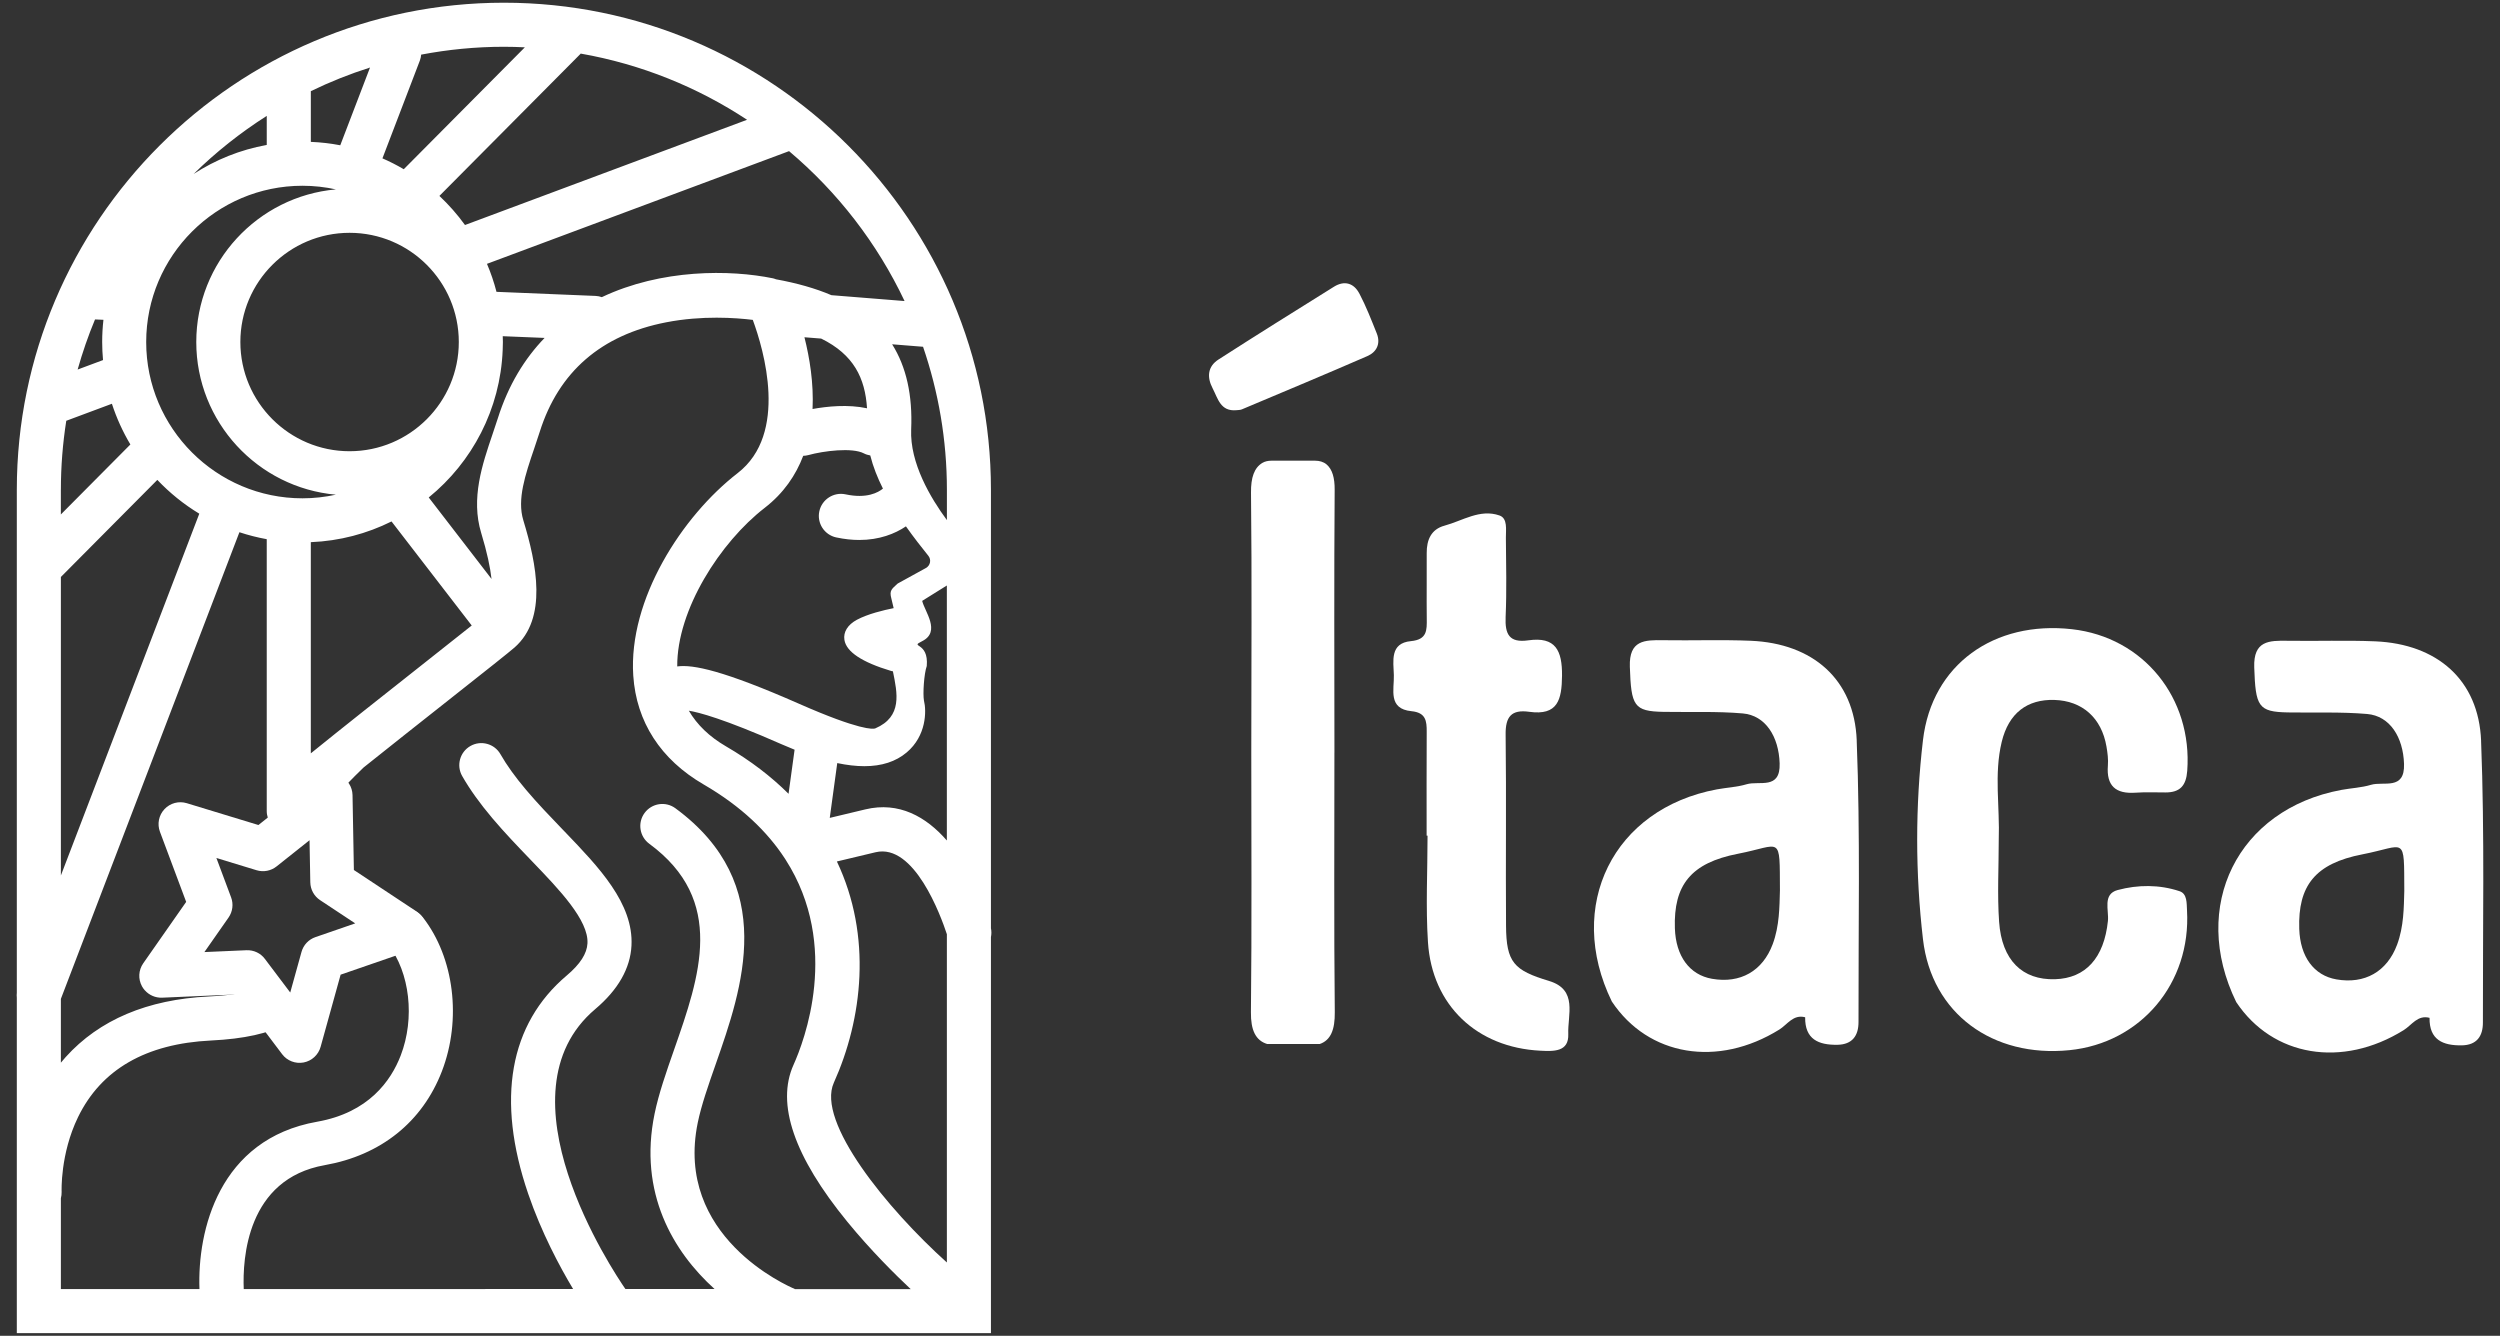
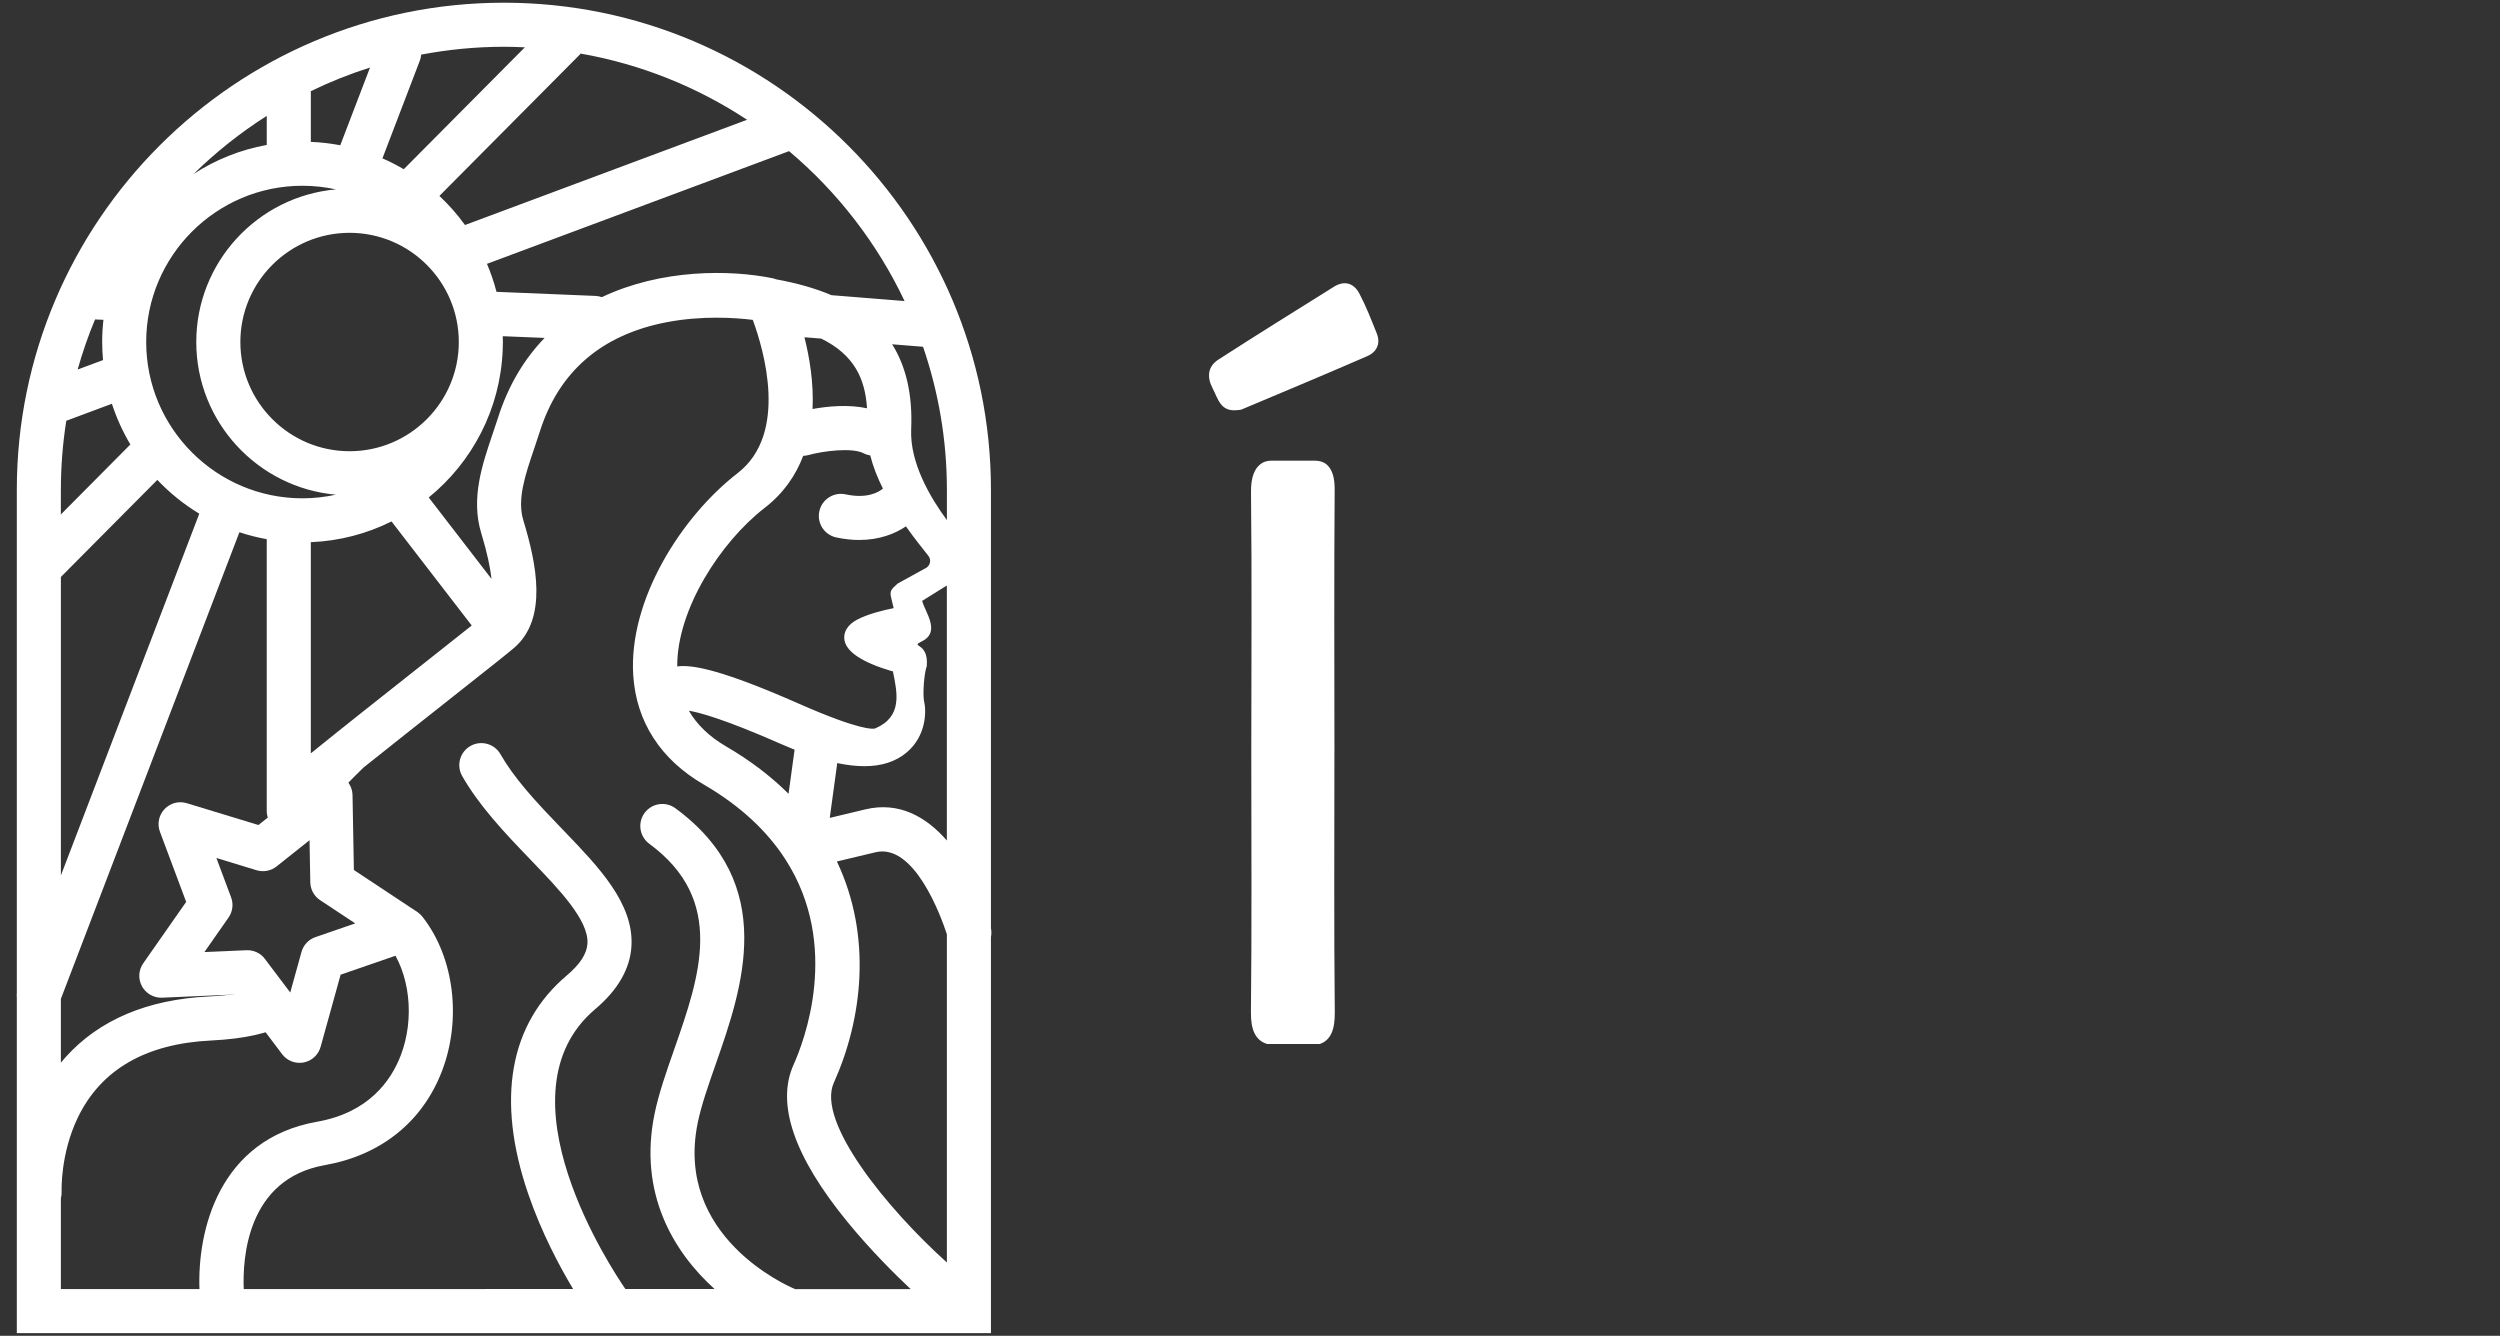
<svg xmlns="http://www.w3.org/2000/svg" id="Capa_1" viewBox="0 0 976.95 522">
  <rect x="0" y="0" width="976.95" height="522" fill="#333333" stroke="none" />
  <defs>
    <style>
      .cls-1 {
        fill: #fff;
      }
    </style>
  </defs>
  <g>
    <path class="cls-1" d="M387.24,362.73v-171.33C387.24,86.45,301.86,1.06,196.91,1.06S6.57,86.45,6.57,191.4v196.58c-.07.63-.07,1.25,0,1.87v131.1h380.67v-154.75c.23-1.11.24-2.28,0-3.46ZM353.48,117.64l-28.58-2.29c-6.24-2.67-13.48-4.71-21.67-6.21-.37-.13-.73-.29-1.12-.37-16.77-3.45-43.62-3.71-66.93,7.35-.76-.26-1.55-.45-2.38-.48l-38.78-1.6c-.97-3.76-2.22-7.42-3.72-10.94l118.05-44.04c18.94,15.98,34.42,35.93,45.13,58.57ZM326.78,210.01c3.21.69,6.21,1,9,1,7.83,0,13.94-2.41,18.24-5.32,3.12,4.42,6.23,8.35,8.76,11.5,1.24,1.54.78,3.82-.96,4.78l-11.02,6.06c-2.35,2.17-3.32,2.71-2.49,5.8.33,1.23.64,2.53.91,3.82-3.89.77-10.09,2.26-14.35,4.54-3.6,1.93-5.39,4.8-4.89,7.88.74,4.65,6.88,8.72,18.24,12.12.23.07.47.1.71.15,1.73,8.49,3.82,17.71-6.91,22.31-.75.32-6.01.83-29.72-9.61-29.48-12.98-41.47-15.46-47.65-14.61-.16-22.15,16.85-48.56,34.17-61.96,7.46-5.77,12.2-12.81,15.06-20.34.65-.02,1.31-.1,1.96-.28,6.09-1.68,17.22-3.05,21.76-.67.8.42,1.63.65,2.48.8,1.1,4.39,2.84,8.76,4.95,12.96-1.86,1.53-6.34,4.02-14.61,2.24-4.61-.99-9.23,1.95-10.24,6.6-1.01,4.65,1.95,9.23,6.6,10.24ZM310.51,292.96l-2.36,17.24c-6.72-6.68-14.81-12.94-24.48-18.56-6.5-3.78-11.3-8.45-14.49-13.91,3.84.62,13.6,3.13,36.18,13.08,1.76.78,3.47,1.49,5.15,2.16ZM314.35,131.79l6.55.52c12.74,6.25,17.16,15.46,17.92,27.24-7.44-1.61-15.65-.75-21.29.28.48-10.1-1.14-20-3.17-28.04ZM188.04,208.26c2.33,7.66,3.53,13.49,4.04,17.98l-24.54-31.84c16.92-13.76,27.99-34.43,28.9-57.67.05-1.02.08-2.05.08-3.08,0-.76-.03-1.52-.06-2.27l16.36.67c-7.74,8.02-14.15,18.32-18.3,31.48-.65,2.04-1.35,4.11-2.06,6.19-3.99,11.75-8.52,25.07-4.42,38.54ZM153,203.77l31.34,40.66c-4.83,3.85-12.17,9.66-19.8,15.68-14.33,11.32-31.63,24.99-43.08,34.28v-82.52c11.29-.46,21.97-3.33,31.54-8.1ZM136.61,176.33c-23.53,0-42.68-19.14-42.68-42.68s19.14-42.67,42.68-42.67,42.68,19.14,42.68,42.67-19.14,42.68-42.68,42.68ZM226.91,20.94c23.67,4.16,45.7,13.12,65.03,25.87l-110.23,41.12c-2.97-4.11-6.32-7.91-10-11.37l55.07-55.44c.05-.05.09-.12.14-.17ZM164.09,23.62c.29-.75.42-1.51.49-2.27,10.48-1.99,21.27-3.07,32.32-3.07,2.75,0,5.48.08,8.2.21l-47.32,47.64c-2.68-1.58-5.46-3-8.33-4.25l14.64-38.26ZM144.6,26.38l-11.63,30.39c-3.75-.72-7.59-1.17-11.5-1.33v-19.76s0-.04,0-.06c7.43-3.61,15.16-6.7,23.14-9.24ZM104.24,45.29v11.35c-10.38,1.88-20.04,5.8-28.57,11.34,8.68-8.53,18.26-16.13,28.57-22.69ZM118.21,72.59c4.48,0,8.85.5,13.06,1.42-30.54,2.71-54.57,28.42-54.57,59.65s24.03,56.94,54.56,59.65c-4.21.92-8.57,1.42-13.06,1.42-33.67,0-61.07-27.4-61.07-61.07s27.4-61.07,61.07-61.07ZM37.13,124.83l3.29.14c-.32,2.86-.49,5.76-.49,8.7,0,2.37.12,4.72.33,7.04l-9.92,3.7c1.89-6.69,4.14-13.23,6.79-19.57ZM23.79,191.4c0-9.17.73-18.18,2.11-26.97l17.83-6.65c1.82,5.6,4.25,10.93,7.22,15.91l-27.17,27.35v-9.63ZM23.79,225.47l37.69-37.94c4.84,5.1,10.35,9.56,16.4,13.21l-54.09,141.38v-116.64ZM310.59,503.71c-2.88-1.21-47.1-20.51-37.92-65.01,1.4-6.79,4.13-14.61,7.03-22.88,10.38-29.67,24.6-70.31-15.77-99.97-3.84-2.82-9.22-1.99-12.04,1.84-2.82,3.83-1.99,9.22,1.84,12.04,30.1,22.12,19.73,51.75,9.71,80.41-3.09,8.83-6.01,17.17-7.64,25.09-6.39,30.97,7.31,53.93,23.43,68.49h-34.84c-4.92-7.13-51.01-76.22-11.78-109.38,8.93-7.55,13.7-15.9,14.16-24.81.85-16.49-12.79-30.69-25.99-44.43l-1.1-1.14c-4.75-4.94-9.67-10.06-14.08-15.28-4.28-5.06-7.56-9.63-10.03-13.95-2.36-4.13-7.63-5.56-11.75-3.2-4.13,2.36-5.56,7.62-3.2,11.75,3,5.24,6.87,10.65,11.83,16.52,4.77,5.64,9.88,10.96,14.82,16.1l1.09,1.14c10.16,10.58,21.68,22.56,21.21,31.6-.21,4.03-2.85,8.13-8.08,12.55-22.46,18.98-27.68,48.48-15.09,85.31,5.19,15.18,12.32,28.49,17.56,37.23H95.25c-.49-11.81,1.16-43.04,31.69-48.42,21.88-3.86,38.12-16.88,45.74-36.66,7.8-20.26,4.82-44.43-7.4-60.14-2.92-3.75-8.33-4.43-12.09-1.51-.72.56-1.29,1.23-1.78,1.94l6.55,4.34-7.82,2.7c.29,1.1.79,2.16,1.53,3.11,8.52,10.95,10.54,28.79,4.92,43.38-3.79,9.85-12.53,22.33-32.66,25.88-38.4,6.78-46.83,42.58-45.98,65.38H23.79v-35.47c.2-.8.33-1.63.29-2.49,0-.15-.62-14.75,6.42-29.23,9.06-18.62,26.53-28.69,51.93-29.93,12.96-.63,22.61-2.76,29.5-6.55l-10.57-14.01c-3.75,1.5-9.84,2.87-19.76,3.35-24,1.17-42.81,9.13-55.91,23.66-.66.73-1.29,1.47-1.9,2.21v-24.93l69.77-182.36c3.46,1.15,7.02,2.06,10.68,2.72v106.32c0,.91.18,1.77.44,2.6-1.51,4.02-2.33,8.06-2.69,12.06l.79.24,26.42-21.02.04,2.39c3.97-4.5,8.27-8.96,12.83-13.36,10.25-8.2,22.52-17.89,33.14-26.28,15.12-11.94,23.77-18.79,25.87-20.63,12.97-11.39,8.64-32.56,3.42-49.73-2.49-8.18.79-17.8,4.25-27.99.75-2.2,1.49-4.39,2.17-6.55,7.41-23.47,24.03-37.87,49.4-42.8,14.08-2.74,27.25-1.77,33.86-.95,4.29,11.65,14,44.48-5.92,59.88-21.76,16.83-42.75,49.42-40.79,79.14,1.2,18.07,10.71,32.78,27.52,42.54,14.85,8.63,24.93,18.55,31.66,28.83.12.2.24.4.38.59,21.6,33.69,7.13,71.11,3.08,80.1-6.88,15.25.19,35.89,21.01,61.35,9.11,11.14,18.76,20.69,24.76,26.32h-45.31ZM370.02,493.35c-23.38-21.02-51.06-54.97-44.18-70.23,11.2-24.85,15.07-57.28,1.2-86.47l15.12-3.61c15.11-3.6,25.49,24.83,27.86,32.04v128.28ZM370.02,328.46c-8.1-9.31-18.74-15.32-31.86-12.17l-13.91,3.33,2.93-21.42c3.83.8,7.36,1.21,10.58,1.21,6.82,0,12.31-1.79,16.55-5.37,7.73-6.52,7.78-16.19,6.75-20.27-.47-2.56.01-10.44,1.1-13.51.84-9.71-7.03-7.09-1.79-9.71,7.42-3.71.93-11.65,0-15.74l9.64-6.01v99.66ZM370.02,203.23c-6.37-8.63-14.51-22.32-13.95-35.42.57-13.4-1.89-24.42-7.44-33.27l12.08.97c6.01,17.55,9.32,36.34,9.32,55.9v11.83Z" />
    <path class="cls-1" d="M56.58,386.99c-.42-.47-.78-.99-1.09-1.55-1.57-2.85-1.38-6.34.49-9.01l16.77-23.99-10.25-27.41c-1.14-3.05-.45-6.47,1.78-8.84,2.22-2.37,5.6-3.27,8.71-2.32l28,8.53,22.91-18.22c2.54-2.02,6.02-2.43,8.96-1.04,2.93,1.38,4.84,4.32,4.9,7.57l.53,29.27,24.41,16.15c2.71,1.8,4.17,4.97,3.76,8.2-.41,3.23-2.61,5.94-5.68,7l-27.67,9.55-7.82,28.2c-.87,3.13-3.44,5.5-6.63,6.11-3.19.61-6.48-.66-8.41-3.24l-17.63-23.36-29.24,1.28c-2.61.11-5.08-.97-6.77-2.87ZM84.55,335.26l5.76,15.41c.99,2.63.61,5.58-1,7.89l-9.43,13.49,16.44-.72c2.81-.12,5.53,1.14,7.19,3.39l9.91,13.13,4.4-15.85c.75-2.71,2.78-4.88,5.44-5.79l15.55-5.37-13.72-9.08c-2.35-1.55-3.78-4.16-3.83-6.97l-.3-16.45-12.88,10.24c-2.2,1.75-5.12,2.31-7.81,1.49l-15.74-4.8Z" />
  </g>
  <g>
    <path class="cls-1" d="M531.19,114.69c-2.12-4.04-5.8-5.21-9.91-2.64-15.08,9.41-30.17,18.82-45.12,28.44-4.22,2.72-4.6,6.84-2.3,11.24,2.08,3.98,3.05,9.14,9.31,8.57.7-.09,1.46-.05,2.09-.31,16.38-6.9,32.79-13.74,49.09-20.84,3.62-1.58,5.26-4.86,3.66-8.86-2.11-5.27-4.18-10.6-6.81-15.61Z" />
-     <path class="cls-1" d="M809.69,245.88c-30.39-3.42-54.76,13.77-58.23,43.34-3.03,25.8-3,52.02,0,77.83,3.37,29.11,27.33,46.33,57.22,43.34,27.89-2.79,47.59-26.19,45.96-54.62-.16-2.82.11-6.5-2.9-7.5-7.92-2.65-16.31-2.57-24.2-.46-5.99,1.61-3.36,7.85-3.81,12.1-1.5,14.36-8.64,22.4-20.69,22.75-12.73.37-20.77-7.37-21.83-22.43-.74-10.63-.14-21.35-.14-32.03.47-12.77-1.9-25.69,1.17-38.32,2.72-11.2,9.93-16.67,20.57-16.36,10.91.32,18.45,7.01,20.36,18.23.42,2.45.75,4.99.55,7.44-.62,7.93,3.06,11.1,10.75,10.58,3.9-.27,7.83-.11,11.75-.1,5.67.02,8.08-2.61,8.51-8.43,2.1-28.44-17.09-52.22-45.04-55.36Z" />
-     <path class="cls-1" d="M605.31,383.32c-13.76-4.12-16.68-7.28-16.78-21.5-.18-24.92.15-49.85-.16-74.78-.09-7,2.26-9.86,9.24-8.88,11.15,1.55,12.71-4.71,12.8-14.11.09-9.83-2.5-15.35-13.19-13.82-7.47,1.07-9.14-2.43-8.85-9.14.45-10.31.18-20.65.1-30.97-.03-3.13.77-7.55-2.51-8.69-7.61-2.66-14.42,2.08-21.49,3.99-5.2,1.41-6.98,5.55-6.94,10.71.06,8.55-.08,17.09.02,25.64.05,4.51.17,8.17-6.19,8.77-8.31.78-6.83,7.8-6.67,13.29.16,5.62-2.39,13.18,6.9,14.09,5.57.55,5.97,3.76,5.94,8.04-.08,13.53-.03,27.06-.03,40.59h.36c0,13.88-.74,27.82.16,41.64,1.6,24.71,19.16,41.17,43.9,42.4,5.19.26,11.21.55,10.93-6.52-.3-7.42,3.85-17.33-7.53-20.74Z" />
-     <path class="cls-1" d="M969.57,289.54c-.93-23.9-17.24-37.89-41.37-38.92-11.38-.48-22.81-.04-34.21-.22-7.32-.12-13.42-.05-13.08,10.36.51,15.33,1.52,17.43,13.16,17.64,10.33.18,20.71-.27,30.97.61,8.89.77,14.07,9.04,14.41,19.52.34,10.48-7.97,6.67-12.92,8.16-3.72,1.12-7.72,1.28-11.58,1.99-40.53,7.54-59.32,45.48-41.08,82.9,14.25,21.41,41.47,25.9,65.48,10.95,3.13-1.95,5.39-6.01,10.07-4.79-.13,8.62,5.22,10.87,12.57,10.76,5.88-.09,8.3-3.58,8.28-8.94-.08-36.68.72-73.39-.71-110.02ZM936.73,369.18c-3.94,10.56-12.68,15.48-23.74,13.54-8.77-1.54-14.13-8.84-14.49-19.72-.56-16.92,6.28-25.58,24.68-29.14,17.15-3.32,16.25-7.84,16.37,14.31-.18,6.34-.16,13.87-2.82,21.01Z" />
-     <path class="cls-1" d="M725.57,289.32c-.93-23.9-17.24-37.89-41.37-38.92-11.38-.48-22.81-.04-34.21-.22-7.32-.12-13.42-.05-13.08,10.36.51,15.33,1.52,17.43,13.16,17.64,10.33.18,20.71-.27,30.97.61,8.89.77,14.07,9.04,14.41,19.52.34,10.48-7.97,6.67-12.92,8.16-3.72,1.12-7.72,1.28-11.58,1.99-40.53,7.54-59.32,45.48-41.08,82.9,14.25,21.41,41.47,25.9,65.48,10.95,3.13-1.95,5.39-6.01,10.07-4.79-.13,8.62,5.22,10.87,12.57,10.76,5.88-.09,8.3-3.58,8.28-8.94-.08-36.68.72-73.39-.71-110.02ZM692.74,368.95c-3.94,10.56-12.68,15.48-23.74,13.54-8.77-1.54-14.13-8.84-14.49-19.72-.56-16.92,6.28-25.58,24.68-29.14,17.15-3.32,16.25-7.84,16.37,14.31-.18,6.34-.16,13.87-2.82,21.01Z" />
    <path class="cls-1" d="M521.47,294.04c-.01-34.2-.17-68.39.09-102.59.04-4.7-.9-8.02-3.15-9.95-1.22-1.05-2.85-1.47-4.46-1.47h-17.13c-1.22,0-2.46.24-3.51.86-3.17,1.9-4.51,5.7-4.44,11.62.38,33.84.12,67.68.11,101.52,0,33.84.23,67.68-.14,101.52-.08,6.98,1.81,11.04,6.36,12.43h20.52c4.35-1.49,5.96-5.67,5.89-12.42-.36-33.84-.14-67.68-.15-101.52Z" />
  </g>
</svg>